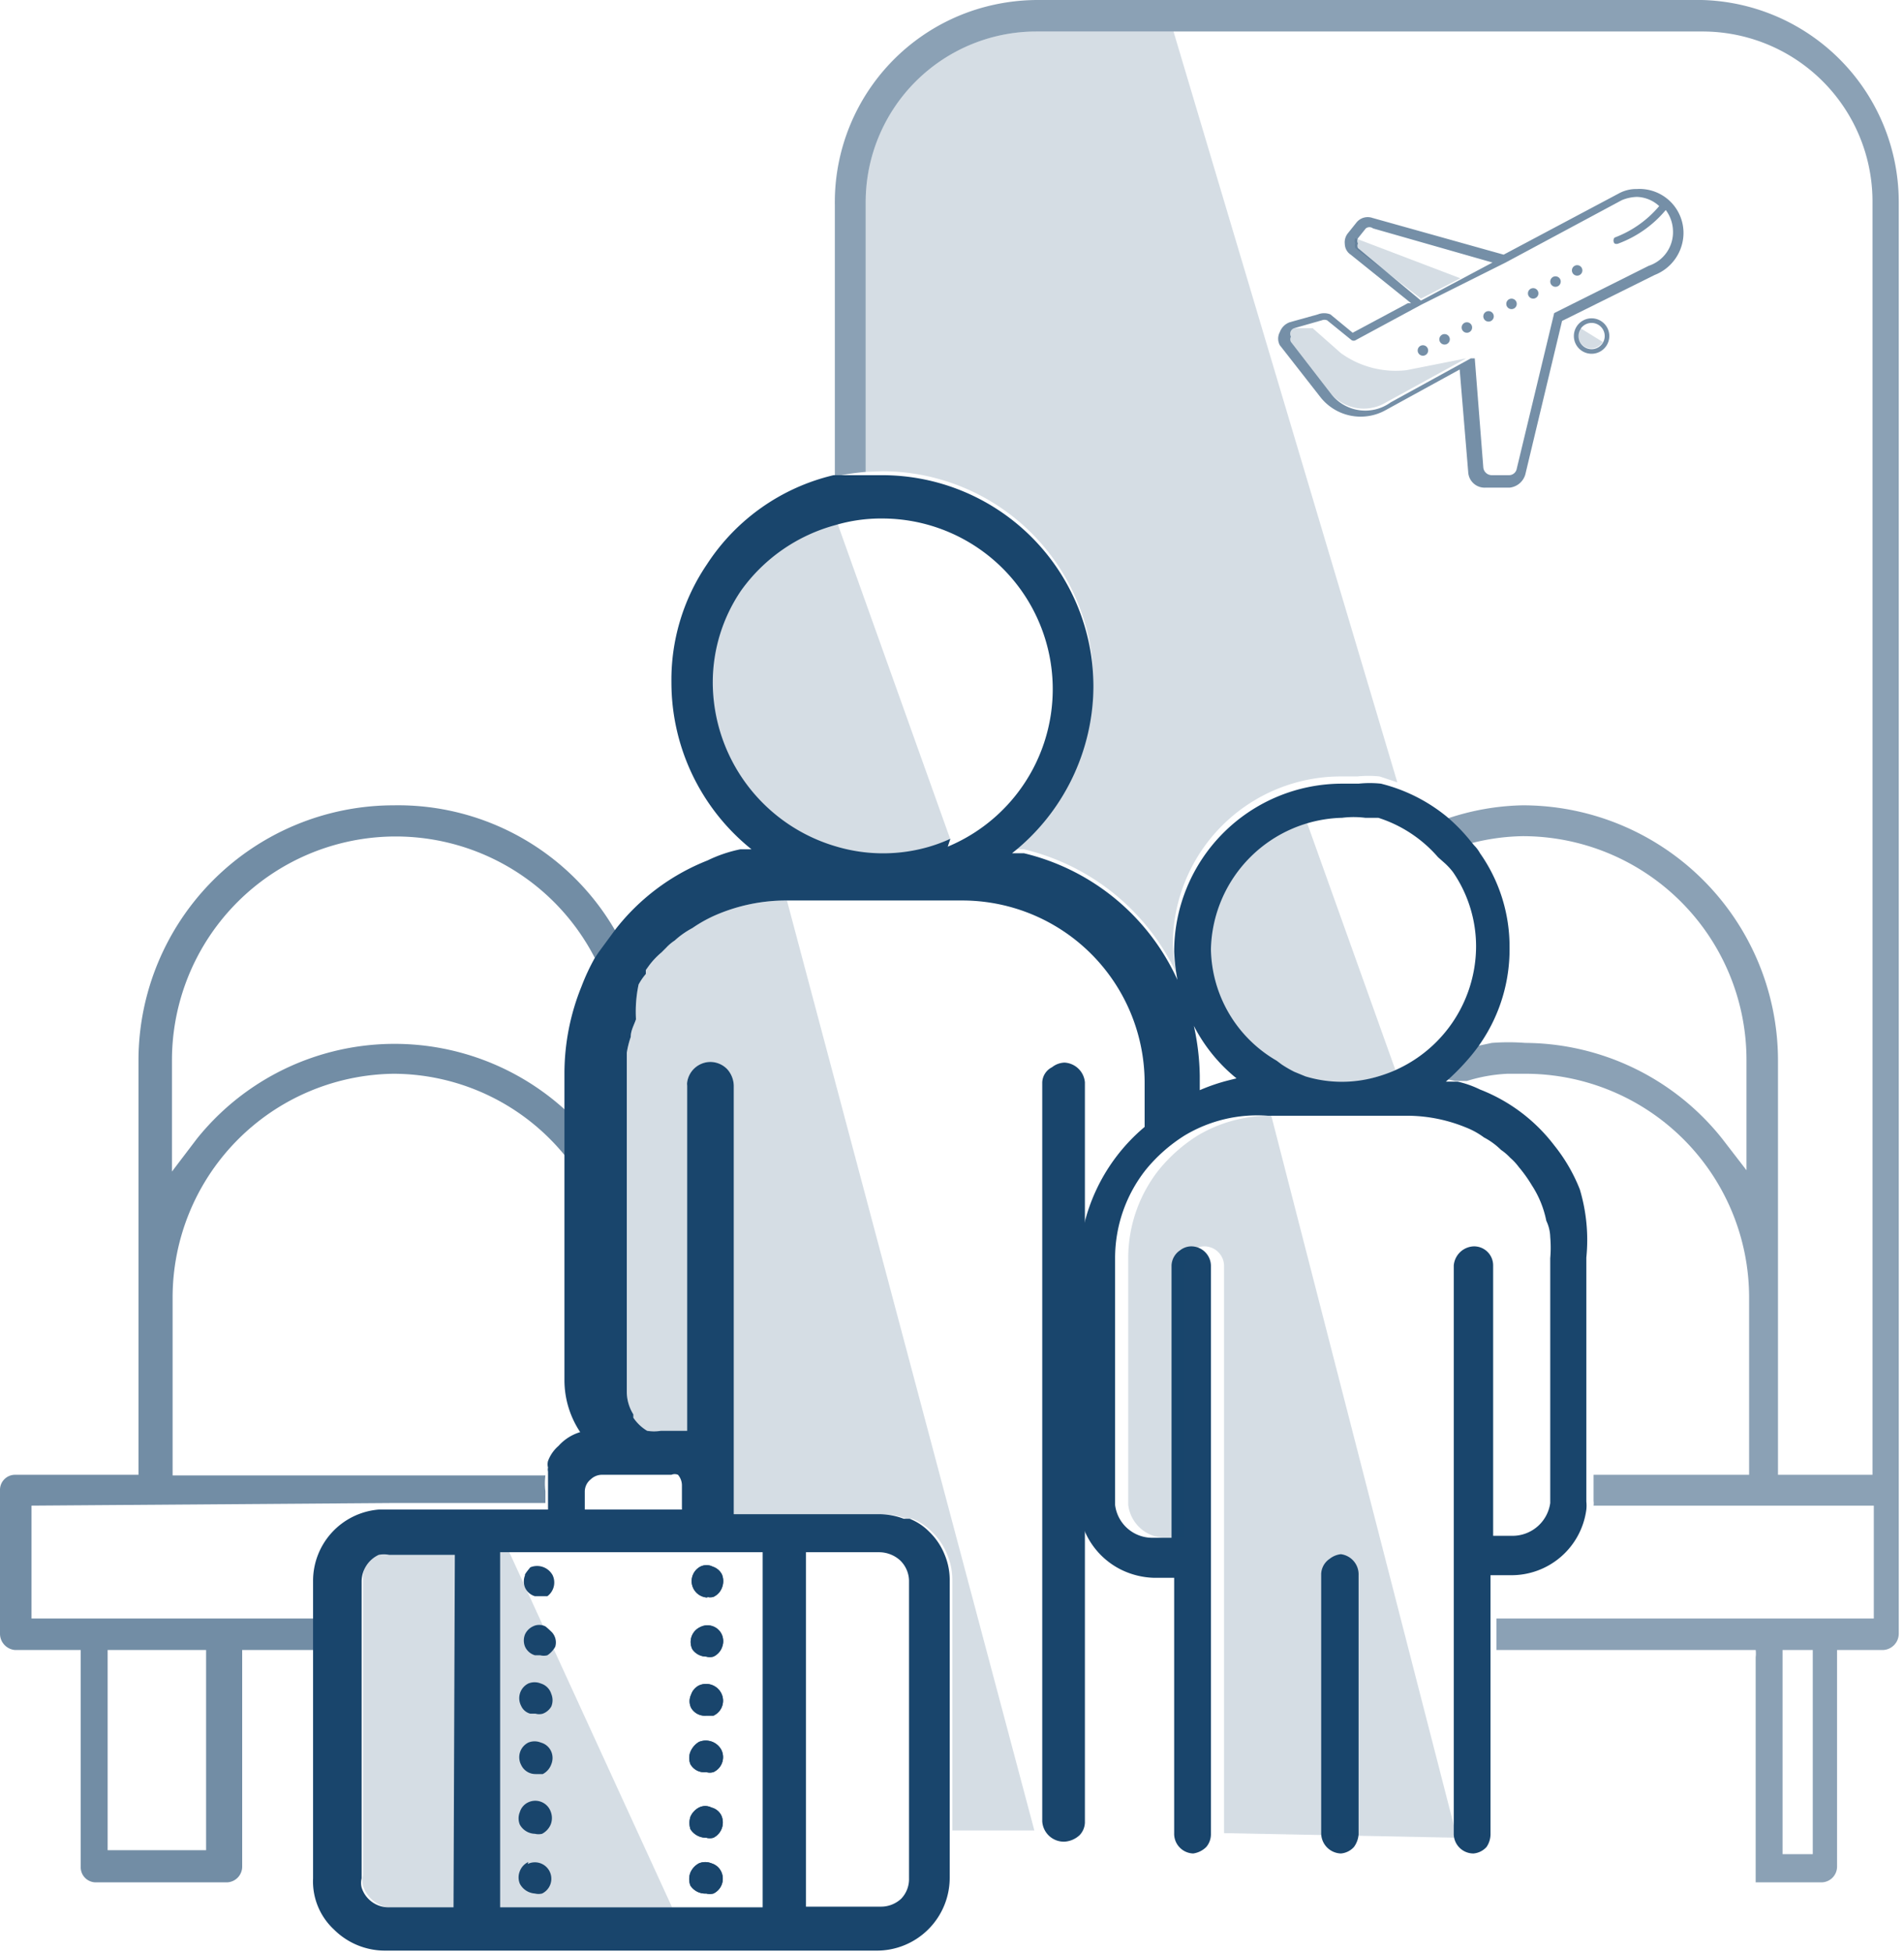
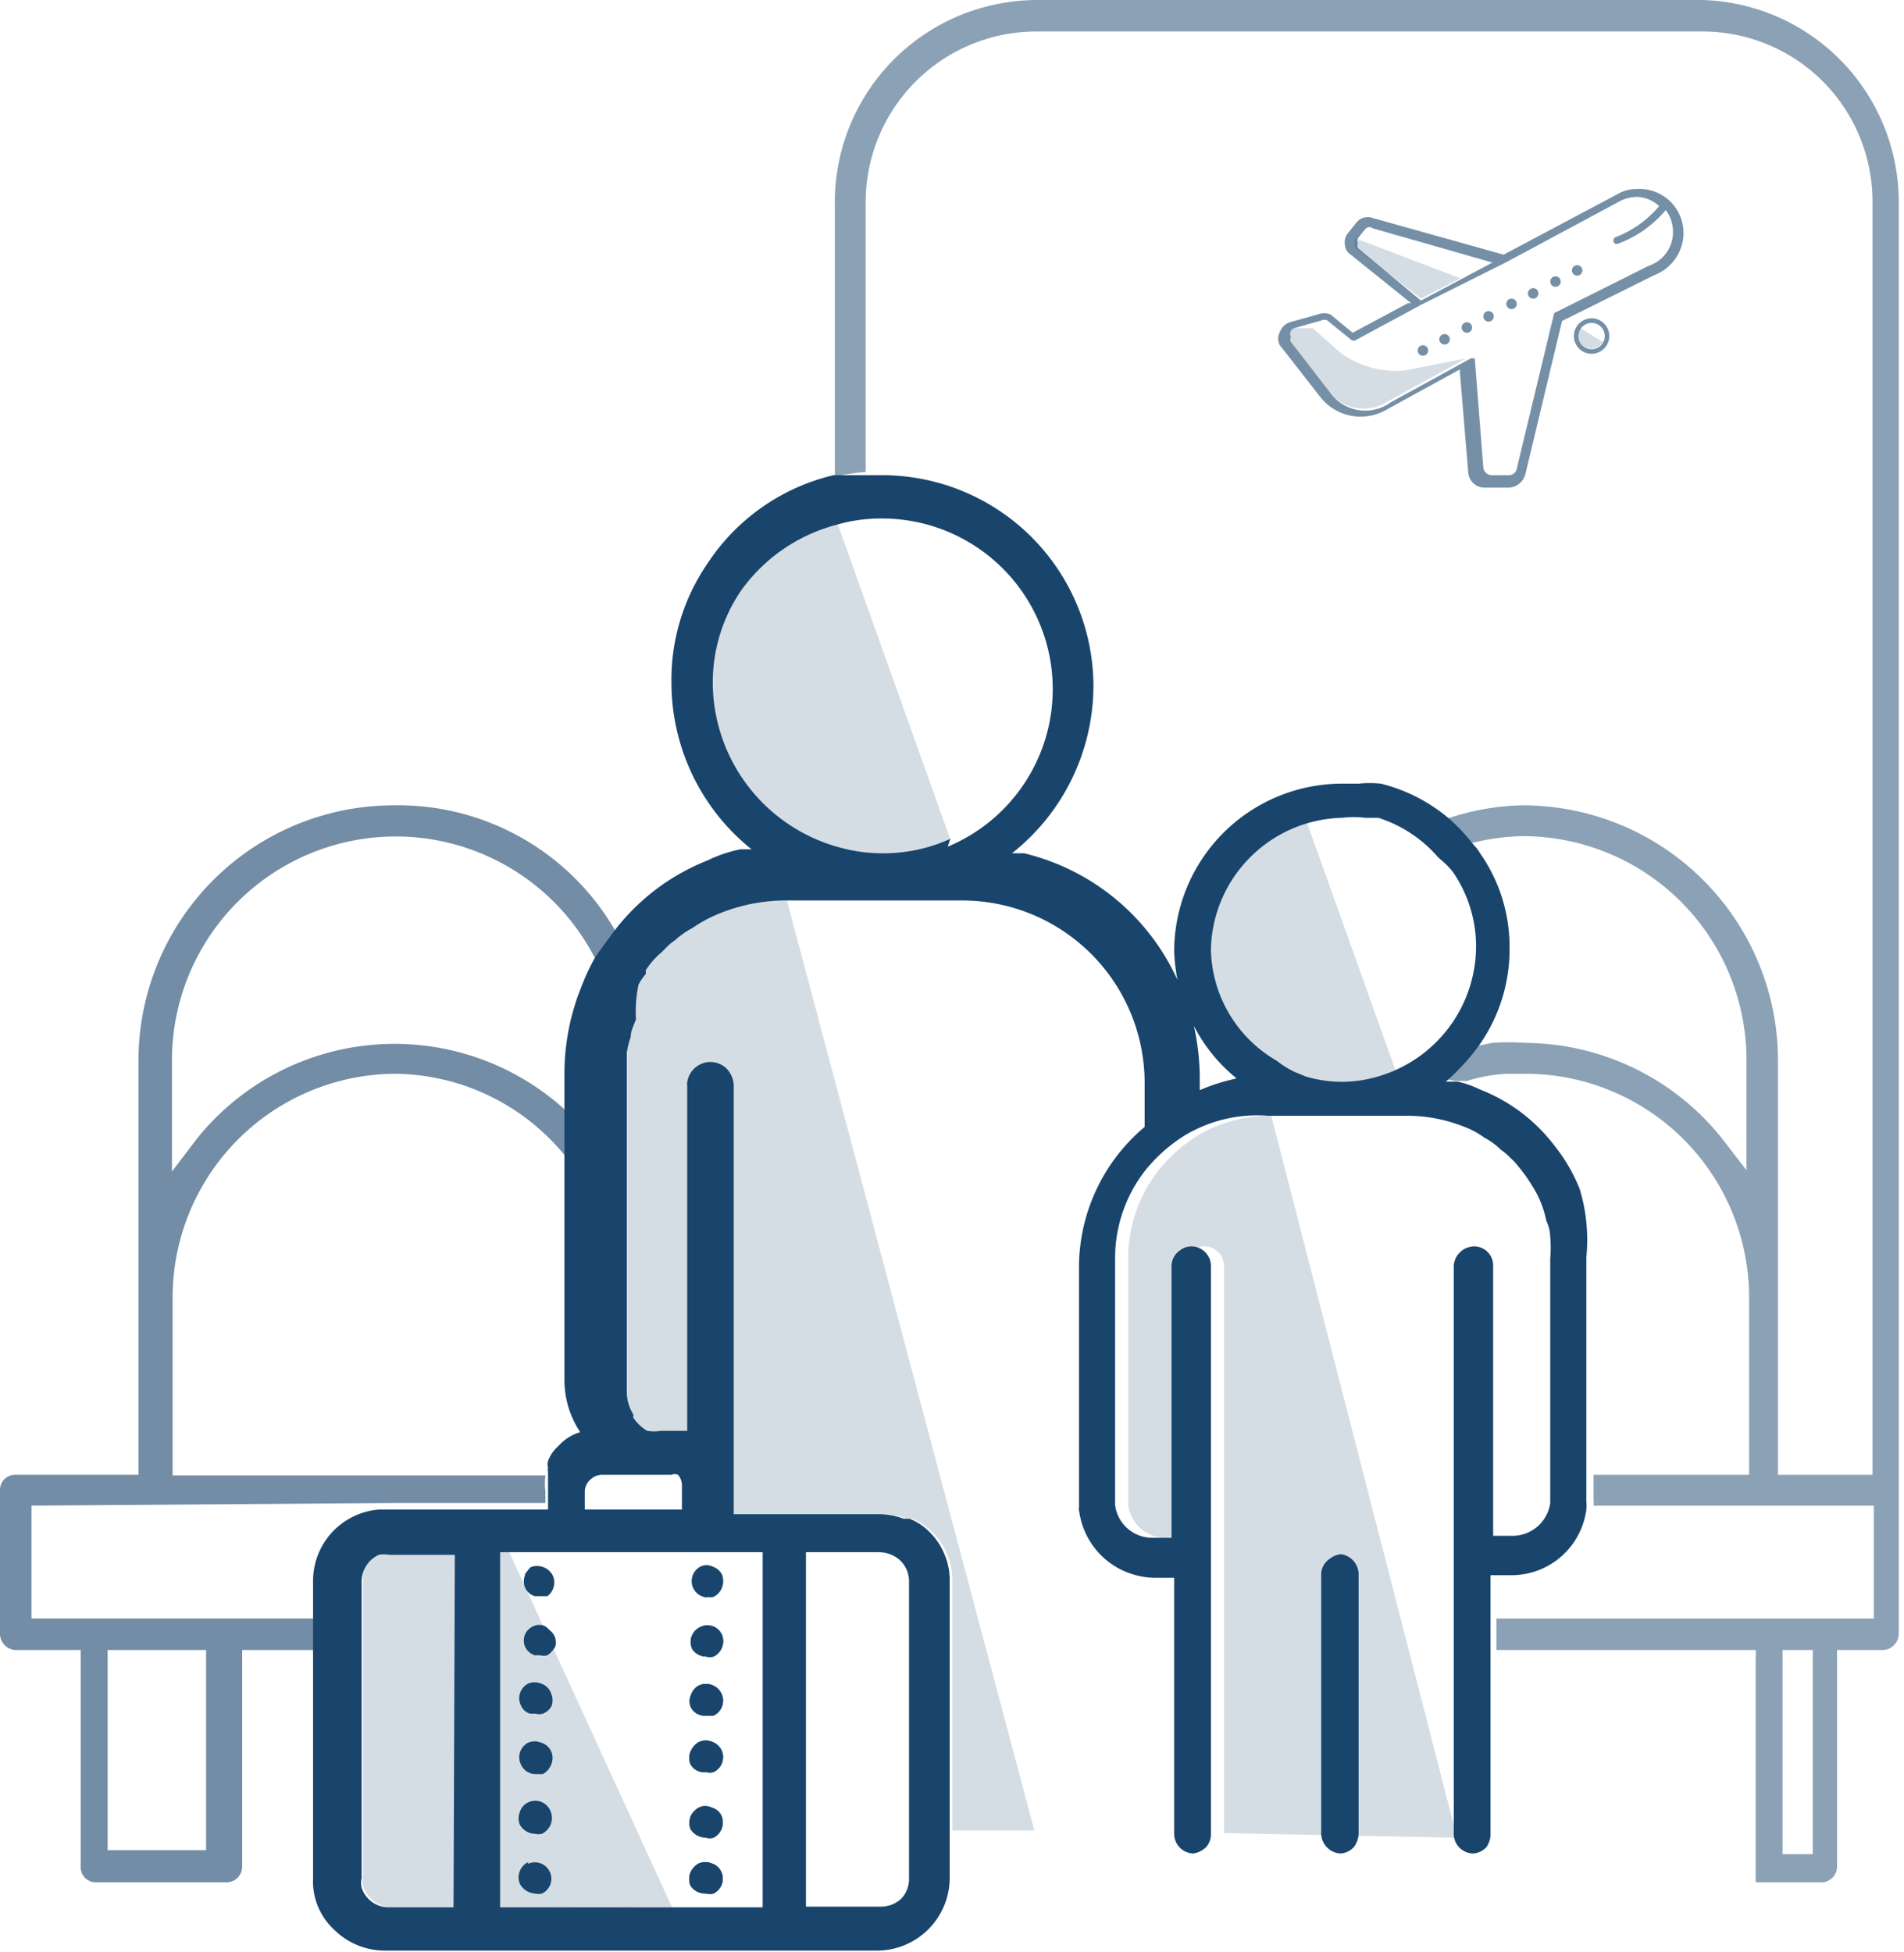
<svg xmlns="http://www.w3.org/2000/svg" viewBox="0 0 29.01 29.74">
  <defs>
    <style>.cls-1,.cls-3,.cls-4,.cls-5{fill:#19456c;}.cls-1{opacity:0.18;}.cls-2{fill:none;}.cls-4{opacity:0.61;}.cls-5{opacity:0.5;}.cls-6{opacity:0.6;}</style>
  </defs>
  <title>Risorsa 15</title>
  <g id="Livello_2" data-name="Livello 2">
    <g id="Livello_1-2" data-name="Livello 1">
      <polygon class="cls-1" points="10.24 29.06 7.58 29.07 7.58 23.65 7.76 23.65 10.24 29.06" />
      <path class="cls-2" d="M10.66,23.86a.21.21,0,0,1,.19,0A.24.24,0,0,1,11,24a.27.27,0,0,1,0,.2.25.25,0,0,1-.13.14.18.18,0,0,1-.1,0,.25.25,0,0,1-.11-.47Zm0,.9a.24.24,0,0,1,.33.12.25.25,0,0,1,0,.19.25.25,0,0,1-.13.14.2.2,0,0,1-.11,0,.26.26,0,0,1-.22-.14A.25.25,0,0,1,10.66,24.76Zm0,.9a.26.26,0,0,1,.34.12.25.25,0,0,1-.12.34l-.11,0a.24.24,0,0,1-.22-.14.23.23,0,0,1,0-.2A.24.24,0,0,1,10.65,25.66Zm0,.9a.27.27,0,0,1,.34.12.25.25,0,0,1-.12.34.2.2,0,0,1-.11,0,.24.24,0,0,1-.22-.14.25.25,0,0,1,0-.19A.32.32,0,0,1,10.65,26.56Zm0,.91a.21.21,0,0,1,.19,0,.23.23,0,0,1,.15.12.26.26,0,0,1-.12.34.2.2,0,0,1-.11,0,.28.28,0,0,1-.23-.15.31.31,0,0,1,0-.19A.29.29,0,0,1,10.65,27.47Zm0,.9a.25.25,0,0,1,.19,0,.24.24,0,0,1,.15.13.25.25,0,0,1-.12.33.23.23,0,0,1-.11,0,.27.27,0,0,1-.23-.14.27.27,0,0,1,0-.2A.29.29,0,0,1,10.65,28.37Z" />
      <path class="cls-3" d="M10.76,28.85a.23.23,0,0,0,.11,0,.25.25,0,0,0,.12-.33.24.24,0,0,0-.15-.13.25.25,0,0,0-.19,0,.29.29,0,0,0-.13.14.27.27,0,0,0,0,.2A.27.27,0,0,0,10.76,28.85Z" />
      <path class="cls-3" d="M10.76,28a.2.2,0,0,0,.11,0,.26.26,0,0,0,.12-.34.23.23,0,0,0-.15-.12.21.21,0,0,0-.19,0,.29.29,0,0,0-.13.14.31.31,0,0,0,0,.19A.28.28,0,0,0,10.76,28Z" />
      <path class="cls-3" d="M10.76,27a.2.2,0,0,0,.11,0,.25.25,0,0,0,.12-.34.27.27,0,0,0-.34-.12.32.32,0,0,0-.13.15.25.25,0,0,0,0,.19A.24.24,0,0,0,10.76,27Z" />
      <path class="cls-3" d="M10.76,26.14l.11,0a.25.25,0,0,0,.12-.34.26.26,0,0,0-.34-.12.24.24,0,0,0-.12.14.23.23,0,0,0,0,.2A.24.24,0,0,0,10.76,26.14Z" />
      <path class="cls-3" d="M10.76,25.24a.2.2,0,0,0,.11,0,.25.25,0,0,0,.13-.14.25.25,0,0,0,0-.19.24.24,0,0,0-.33-.12.25.25,0,0,0-.12.34A.26.26,0,0,0,10.76,25.24Z" />
      <path class="cls-3" d="M10.77,24.33a.18.18,0,0,0,.1,0,.25.25,0,0,0,.13-.14.27.27,0,0,0,0-.2.24.24,0,0,0-.14-.12.21.21,0,0,0-.19,0,.25.25,0,0,0,.11.47Z" />
      <path class="cls-1" d="M6,23.59a.65.65,0,0,0-.19,0h0a.51.51,0,0,0-.28.45v4.53a.41.41,0,0,0,0,.16.49.49,0,0,0,.46.34H7V23.59Z" />
      <path class="cls-3" d="M8.05,28.37a.25.25,0,0,0-.13.14.25.25,0,0,0,0,.19.28.28,0,0,0,.23.15.23.23,0,0,0,.11,0,.25.25,0,0,0-.22-.45Z" />
      <path class="cls-3" d="M8.05,27.46a.24.24,0,0,0-.13.15.25.25,0,0,0,0,.19.27.27,0,0,0,.23.14.23.23,0,0,0,.11,0,.29.29,0,0,0,.13-.14.27.27,0,0,0,0-.2A.25.25,0,0,0,8.05,27.46Z" />
      <path class="cls-3" d="M8.24,26.55a.25.25,0,0,0-.19,0,.25.25,0,0,0-.11.34.24.24,0,0,0,.22.14l.11,0a.27.27,0,0,0,.13-.15.25.25,0,0,0,0-.19A.24.24,0,0,0,8.24,26.55Z" />
      <path class="cls-3" d="M8.24,25.65a.25.25,0,0,0-.19,0,.25.25,0,0,0-.11.34.21.21,0,0,0,.14.12l.08,0a.2.2,0,0,0,.11,0A.25.25,0,0,0,8.4,26a.25.25,0,0,0,0-.19A.24.24,0,0,0,8.24,25.65Z" />
      <path class="cls-4" d="M9.38,14.19A3.82,3.82,0,0,0,6,12.27a3.89,3.89,0,0,0-3.89,3.88v6.32H.23a.23.23,0,0,0-.23.24V24.9a.25.25,0,0,0,.23.24h1v3.3a.23.23,0,0,0,.23.24h2a.24.24,0,0,0,.23-.24v-3.3h1.2v-.48H.48V22.94L6,22.9H8.31v-.18a.93.93,0,0,1,0-.24H2.63v-2.7A3.41,3.41,0,0,1,6,16.36a3.38,3.38,0,0,1,2.61,1.25v-.7A3.86,3.86,0,0,0,3,17.35l-.38.5v-1.7a3.41,3.41,0,0,1,6.45-1.54Zm-6.24,14H1.64V25.14h1.5Z" />
      <path class="cls-5" d="M25.93,0H15.79a3.16,3.16,0,0,0-.87.13,3.08,3.08,0,0,0-2.2,3V7.26a3.81,3.81,0,0,1,.47-.07V3.08a2.6,2.6,0,0,1,2.6-2.6H25.93a2.59,2.59,0,0,1,2.6,2.6V22.47H27.09V16.15a3.89,3.89,0,0,0-3.89-3.88,3.8,3.8,0,0,0-1.2.22,2.59,2.59,0,0,1,.37.37,3.33,3.33,0,0,1,.83-.12,3.41,3.41,0,0,1,3.41,3.41v1.68l-.37-.48a3.86,3.86,0,0,0-3-1.46,3.34,3.34,0,0,0-.51,0l-.33.07a2.5,2.5,0,0,1-.46.46l.23.05.06,0,.12,0a2.44,2.44,0,0,1,.62-.11l.27,0a3.41,3.41,0,0,1,3.41,3.41v2.7H24.28v.4a.25.25,0,0,1,0,.07h4.27v1.72H22.8v.48h3.95a.43.43,0,0,1,0,.11V28.2h0v.48h1a.24.24,0,0,0,.24-.24v-3.3h.7a.25.25,0,0,0,.24-.25V3.08A3.08,3.08,0,0,0,25.93,0Zm1.69,28.25h-.46V25.14h.46Z" />
      <path class="cls-2" d="M10.66,23.86a.21.21,0,0,1,.19,0A.24.24,0,0,1,11,24a.27.27,0,0,1,0,.2.25.25,0,0,1-.13.14.18.18,0,0,1-.1,0,.25.25,0,0,1-.11-.47Zm0,.9a.24.24,0,0,1,.33.12.25.25,0,0,1,0,.19.25.25,0,0,1-.13.14.2.2,0,0,1-.11,0,.26.26,0,0,1-.22-.14A.25.25,0,0,1,10.66,24.76Zm0,.9a.26.26,0,0,1,.34.12.25.25,0,0,1-.12.34l-.11,0a.24.24,0,0,1-.22-.14.23.23,0,0,1,0-.2A.24.24,0,0,1,10.65,25.66Zm0,.9a.27.27,0,0,1,.34.12.25.25,0,0,1-.12.34.2.2,0,0,1-.11,0,.24.24,0,0,1-.22-.14.25.25,0,0,1,0-.19A.32.32,0,0,1,10.65,26.56Zm0,.91a.21.21,0,0,1,.19,0,.23.23,0,0,1,.15.12.26.26,0,0,1-.12.34.2.2,0,0,1-.11,0,.28.28,0,0,1-.23-.15.31.31,0,0,1,0-.19A.29.29,0,0,1,10.65,27.47Zm0,.9a.25.25,0,0,1,.19,0,.24.24,0,0,1,.15.13.25.25,0,0,1-.12.33.23.23,0,0,1-.11,0,.27.27,0,0,1-.23-.14.27.27,0,0,1,0-.2A.29.29,0,0,1,10.65,28.37Z" />
      <path class="cls-3" d="M10.76,28.85a.23.23,0,0,0,.11,0,.25.25,0,0,0,.12-.33.24.24,0,0,0-.15-.13.25.25,0,0,0-.19,0,.29.29,0,0,0-.13.14.27.27,0,0,0,0,.2A.27.27,0,0,0,10.76,28.85Z" />
-       <path class="cls-3" d="M10.76,28a.2.2,0,0,0,.11,0,.26.26,0,0,0,.12-.34.23.23,0,0,0-.15-.12.21.21,0,0,0-.19,0,.29.29,0,0,0-.13.14.31.31,0,0,0,0,.19A.28.28,0,0,0,10.76,28Z" />
+       <path class="cls-3" d="M10.76,28a.2.2,0,0,0,.11,0,.26.26,0,0,0,.12-.34.23.23,0,0,0-.15-.12.21.21,0,0,0-.19,0,.29.29,0,0,0-.13.14.31.31,0,0,0,0,.19Z" />
      <path class="cls-3" d="M10.76,27a.2.2,0,0,0,.11,0,.25.25,0,0,0,.12-.34.27.27,0,0,0-.34-.12.32.32,0,0,0-.13.15.25.25,0,0,0,0,.19A.24.24,0,0,0,10.76,27Z" />
      <path class="cls-3" d="M10.76,26.14l.11,0a.25.25,0,0,0,.12-.34.26.26,0,0,0-.34-.12.24.24,0,0,0-.12.14.23.23,0,0,0,0,.2A.24.24,0,0,0,10.76,26.14Z" />
      <path class="cls-3" d="M10.76,25.24a.2.2,0,0,0,.11,0,.25.25,0,0,0,.13-.14.25.25,0,0,0,0-.19.24.24,0,0,0-.33-.12.25.25,0,0,0-.12.34A.26.26,0,0,0,10.76,25.24Z" />
-       <path class="cls-3" d="M10.77,24.33a.18.18,0,0,0,.1,0,.25.25,0,0,0,.13-.14.27.27,0,0,0,0-.2.24.24,0,0,0-.14-.12.21.21,0,0,0-.19,0,.25.25,0,0,0,.11.47Z" />
      <path class="cls-3" d="M8.41,24.87s-.06-.06-.1-.09,0,0,0,0a.21.21,0,0,0-.19,0A.25.25,0,0,0,8,24.9a.25.25,0,0,0,0,.19.24.24,0,0,0,.15.13h.08a.22.22,0,0,0,.11,0,.37.37,0,0,0,.12-.13h0A.23.23,0,0,0,8.41,24.87Z" />
      <path class="cls-3" d="M8.42,24a.27.27,0,0,0-.34-.12h0s-.05.06-.07.09S8,24,8,24a.25.25,0,0,0,0,.19.24.24,0,0,0,.15.13h.08l.11,0A.26.26,0,0,0,8.42,24Z" />
      <path class="cls-1" d="M11.29,8.94a2.5,2.5,0,0,0-.45,1.46,2.62,2.62,0,0,0,1.9,2.51,2.44,2.44,0,0,0,.71.1,2.24,2.24,0,0,0,.7-.1,1.85,1.85,0,0,0,.33-.12l-1.75-4.9A2.53,2.53,0,0,0,11.29,8.94Z" />
      <path class="cls-1" d="M18.74,13.27a2,2,0,0,0-.35,1.15,2.05,2.05,0,0,0,1.5,2,2.09,2.09,0,0,0,.55.08A2,2,0,0,0,21,16.4a1.17,1.17,0,0,0,.26-.1l-1.38-3.86A2.07,2.07,0,0,0,18.74,13.27Z" />
-       <path class="cls-3" d="M16.22,16.19a.32.32,0,0,0-.19.07.27.27,0,0,0-.15.23V27.75a.33.33,0,0,0,.34.31h0a.37.37,0,0,0,.23-.1l0,0a.29.29,0,0,0,.08-.19V16.49A.33.33,0,0,0,16.22,16.19Z" />
      <path class="cls-3" d="M24.07,18.12a2.59,2.59,0,0,0-.39-.67,2.61,2.61,0,0,0-1.13-.85,1.54,1.54,0,0,0-.34-.12h-.07l-.11,0a3.54,3.54,0,0,0,.38-.39A2.53,2.53,0,0,0,23,14.43,2.47,2.47,0,0,0,22.55,13a.54.54,0,0,0-.09-.12l-.05-.06a2.67,2.67,0,0,0-.37-.38,2.56,2.56,0,0,0-1-.5,1.63,1.63,0,0,0-.34,0h-.25a2.56,2.56,0,0,0-2.56,2.56,3,3,0,0,0,.05.43A3.45,3.45,0,0,0,15.6,13l-.18,0a3.26,3.26,0,0,0,1.24-2.54,3.22,3.22,0,0,0-3.22-3.22l-.44,0-.3,0A3.17,3.17,0,0,0,10.77,8.6a3.13,3.13,0,0,0-.54,1.8,3.26,3.26,0,0,0,1.22,2.54l-.17,0a2.09,2.09,0,0,0-.5.17,3.32,3.32,0,0,0-1.41,1.06l-.25.34-.06.09a3.26,3.26,0,0,0-.2.43,3.53,3.53,0,0,0-.26,1.32v4.68a1.43,1.43,0,0,0,.24.79.72.72,0,0,0-.33.21.56.56,0,0,0-.16.23.19.19,0,0,0,0,.1.13.13,0,0,0,0,.06l0,.07,0,.31V23H5.77a1.09,1.09,0,0,0-1,1.09v4.53a1,1,0,0,0,.32.78,1.1,1.1,0,0,0,.78.32l7.49,0a1.11,1.11,0,0,0,1.11-1.11V24.09a1,1,0,0,0-.08-.41s0,0,0,0a1,1,0,0,0-.23-.34.87.87,0,0,0-.3-.2h0l-.09,0a1.09,1.09,0,0,0-.37-.07H11.18V16.54a.39.39,0,0,0-.1-.25.36.36,0,0,0-.26-.11.36.36,0,0,0-.35.31.2.2,0,0,0,0,.05V21.8h-.4a.66.66,0,0,1-.21,0h0s0,0,0,0h0l0,0,0,0h0a.66.66,0,0,1-.21-.2l0,0,0-.05a.66.66,0,0,1-.1-.34V16.39s0,0,0,0v0c0-.13,0-.24,0-.35a1.4,1.4,0,0,1,.06-.24c0-.1.05-.18.08-.27A2,2,0,0,1,9.73,15l0,0a.91.91,0,0,1,.11-.16l0,0,0-.06.05-.07a1.19,1.19,0,0,1,.19-.2l.07-.07,0,0a.69.69,0,0,1,.13-.11,1.31,1.31,0,0,1,.27-.19,2.08,2.08,0,0,1,.36-.2,2.71,2.71,0,0,1,1.08-.22h2.67a2.78,2.78,0,0,1,2.78,2.78v.67a2.8,2.8,0,0,0-1,2.1v3.7a.13.13,0,0,0,0,.06v0h0V23h0a1.17,1.17,0,0,0,.63.91,1.21,1.21,0,0,0,.52.13h.3v3.89a.3.3,0,0,0,.29.31h0a.35.35,0,0,0,.2-.1v0a.3.3,0,0,0,.07-.19V19.28a.3.3,0,0,0-.31-.29.28.28,0,0,0-.16.06.29.29,0,0,0-.13.23v4.15h-.3a.57.57,0,0,1-.56-.5v-.05h0V19.16a2.17,2.17,0,0,1,.47-1.34,2.43,2.43,0,0,1,.59-.52A2.15,2.15,0,0,1,19.32,17h2.16a2.37,2.37,0,0,1,.86.18h0a1.17,1.17,0,0,1,.27.15,1.09,1.09,0,0,1,.26.19.81.81,0,0,1,.14.12.86.86,0,0,1,.13.14h0a2.12,2.12,0,0,1,.2.28,1.54,1.54,0,0,1,.22.54.61.61,0,0,1,.06.25,1.82,1.82,0,0,1,0,.32v3.68h0v.05a.58.58,0,0,1-.57.5h-.3V19.28a.29.29,0,0,0-.3-.29.32.32,0,0,0-.17.06.32.32,0,0,0-.13.23v8.65a.3.3,0,0,0,.3.31h0a.3.3,0,0,0,.2-.1l0,0a.35.35,0,0,0,.06-.19V24h.3a1.15,1.15,0,0,0,1.16-1h0a.55.55,0,0,0,0-.12V19.16A2.68,2.68,0,0,0,24.07,18.12ZM6.91,29.06h-1a.43.43,0,0,1-.4-.3.29.29,0,0,1,0-.14V24.09a.45.45,0,0,1,.26-.4h0a.41.41,0,0,1,.16,0h1Zm5.37-5.41H13.4a.48.48,0,0,1,.31.12.44.44,0,0,1,.14.31l0,3.69v.85a.43.43,0,0,1-.12.31.45.45,0,0,1-.31.12H12.28Zm-.66,0v5.41h-4V23.65Zm-1.39-1.18a.13.13,0,0,1,.1,0l0,0h0a.25.25,0,0,1,.06.17V23H8.91v-.28A.24.24,0,0,1,9,22.54a.25.25,0,0,1,.17-.07Zm4.25-9.69h0a2.38,2.38,0,0,1-.32.12,2.5,2.5,0,0,1-1.41,0,2.61,2.61,0,0,1-1.89-2.51A2.49,2.49,0,0,1,11.29,9a2.6,2.6,0,0,1,1.44-1,2.44,2.44,0,0,1,.71-.1,2.6,2.6,0,0,1,1,5Zm4.24,3.68a2.86,2.86,0,0,0-.44.15v-.22a3.76,3.76,0,0,0-.09-.76,2.49,2.49,0,0,0,.65.8ZM21,16.4a1.91,1.91,0,0,1-1.11,0h0l0,0h0l-.17-.07a1.86,1.86,0,0,1-.19-.11l-.08-.06a2,2,0,0,1-1-1.7,2.05,2.05,0,0,1,2-2,1.41,1.41,0,0,1,.35,0H21a2,2,0,0,1,.53.26,2,2,0,0,1,.38.34l.09.08a1,1,0,0,1,.14.15,2,2,0,0,1,.35,1.14A2.07,2.07,0,0,1,21,16.4Z" />
      <path class="cls-3" d="M20.43,23.68a.33.33,0,0,0-.17.07.29.29,0,0,0-.13.23v3.95a.31.31,0,0,0,.3.31h0a.3.3,0,0,0,.2-.1l0,0a.37.37,0,0,0,.07-.19V24A.31.31,0,0,0,20.43,23.68Z" />
      <path class="cls-1" d="M9.73,15l0,0a.91.91,0,0,1,.11-.16l0,0,0-.06.05-.07a1.19,1.19,0,0,1,.19-.2l.07-.07,0,0a.69.69,0,0,1,.13-.11,1.31,1.31,0,0,1,.27-.19,2.08,2.08,0,0,1,.36-.2,2.71,2.71,0,0,1,1.08-.22l3.77,14.17H14.51V24.09a1,1,0,0,0-.08-.41s0,0,0,0a1,1,0,0,0-.23-.34.87.87,0,0,0-.3-.2h0l-.09,0a1.09,1.09,0,0,0-.37-.07H11.18V16.54a.39.39,0,0,0-.1-.25.36.36,0,0,0-.26-.11.36.36,0,0,0-.35.31.2.2,0,0,0,0,.05V21.8h-.4a.66.66,0,0,1-.21,0h0s0,0,0,0h0l0,0,0,0h0a.66.66,0,0,1-.21-.2l0,0,0-.05a.66.66,0,0,1-.1-.34V16.39s0,0,0,0v0c0-.13,0-.24,0-.35a1.4,1.4,0,0,1,.06-.24c0-.1.05-.18.08-.27A2,2,0,0,1,9.73,15" />
      <path class="cls-1" d="M18.65,27.93V19.28a.3.3,0,0,0-.31-.29.28.28,0,0,0-.16.06.29.29,0,0,0-.13.23v4.15h-.3a.57.57,0,0,1-.56-.5v-.05h0V19.16a2.17,2.17,0,0,1,.47-1.34,2.43,2.43,0,0,1,.59-.52A2.15,2.15,0,0,1,19.31,17h.06l2.83,11Z" />
-       <path class="cls-1" d="M13.44,7.18a3.22,3.22,0,0,1,3.22,3.22,3.26,3.26,0,0,1-1.24,2.54l.18,0a3.45,3.45,0,0,1,2.32,1.88,3,3,0,0,1-.05-.43,2.56,2.56,0,0,1,2.56-2.56h.25a1.63,1.63,0,0,1,.34,0l.27.09L17.88.48H15.79a2.6,2.6,0,0,0-2.6,2.6V7.19h0Z" />
      <g class="cls-6">
        <circle class="cls-3" cx="21.68" cy="5.34" r="0.08" />
        <circle class="cls-3" cx="22.01" cy="5.17" r="0.08" />
        <circle class="cls-3" cx="22.35" cy="4.99" r="0.08" />
        <circle class="cls-3" cx="22.68" cy="4.82" r="0.08" />
        <circle class="cls-3" cx="23.03" cy="4.63" r="0.08" />
        <circle class="cls-3" cx="23.36" cy="4.47" r="0.08" />
        <circle class="cls-3" cx="23.7" cy="4.29" r="0.08" />
        <circle class="cls-3" cx="24.03" cy="4.12" r="0.08" />
        <path class="cls-3" d="M24.25,5.39a.27.27,0,1,1,0-.54.27.27,0,0,1,0,.54Zm0-.47a.2.2,0,1,0,.2.2A.2.2,0,0,0,24.25,4.92Z" />
        <path class="cls-3" d="M24.94,2.88a.55.55,0,0,0-.28.07l-1.75.93h0l-2-.56a.22.22,0,0,0-.25.08l-.12.15a.22.22,0,0,0-.05.17.2.2,0,0,0,.09.16l.92.74-.05,0h0l-.84.45-.34-.28a.26.26,0,0,0-.19,0l-.43.12a.25.25,0,0,0-.15.15.21.21,0,0,0,0,.2l.61.78a.78.78,0,0,0,1,.21l1.13-.62.13,1.56a.25.25,0,0,0,.26.24H23a.28.28,0,0,0,.24-.2l.56-2.34,1.41-.7a.69.69,0,0,0,.44-.62A.67.67,0,0,0,24.94,2.88Zm-4.25.9a.08.08,0,0,1,0-.07.08.08,0,0,1,0-.08l.12-.15a.09.09,0,0,1,.11,0L22.74,4l-1.09.58Zm4.43.27h0l-1.44.72,0,0-.57,2.37a.12.12,0,0,1-.12.1h-.26a.13.13,0,0,1-.13-.12l-.13-1.66a.05.05,0,0,0,0,0h-.06l-1.22.67A.66.66,0,0,1,20.28,6l-.61-.79a.08.08,0,0,1,0-.08A.09.09,0,0,1,19.72,5l.42-.12a.11.11,0,0,1,.08,0l.37.3a.06.06,0,0,0,.07,0l1-.54h0L22.94,4h0l1.77-.95A.64.64,0,0,1,24.94,3a.52.52,0,0,1,.34.14,1.64,1.64,0,0,1-.68.48.07.07,0,0,0,0,.09.07.07,0,0,0,.06,0h0a1.72,1.72,0,0,0,.72-.51.55.55,0,0,1,.11.31A.54.54,0,0,1,25.12,4.05Z" />
      </g>
      <path class="cls-1" d="M22.34,5.46l-1.22.67A.66.66,0,0,1,20.28,6l-.61-.79a.08.08,0,0,1,0-.08A.09.09,0,0,1,19.72,5L20,5l.43.38a1.43,1.43,0,0,0,1,.26Z" />
      <path class="cls-1" d="M22.25,4.24l-.6.31-1-.77a.08.08,0,0,1,0-.07.08.08,0,0,1,0-.08Z" />
      <path class="cls-1" d="M24.08,5a.2.2,0,0,0,.17.31.21.21,0,0,0,.17-.1Z" />
    </g>
  </g>
</svg>